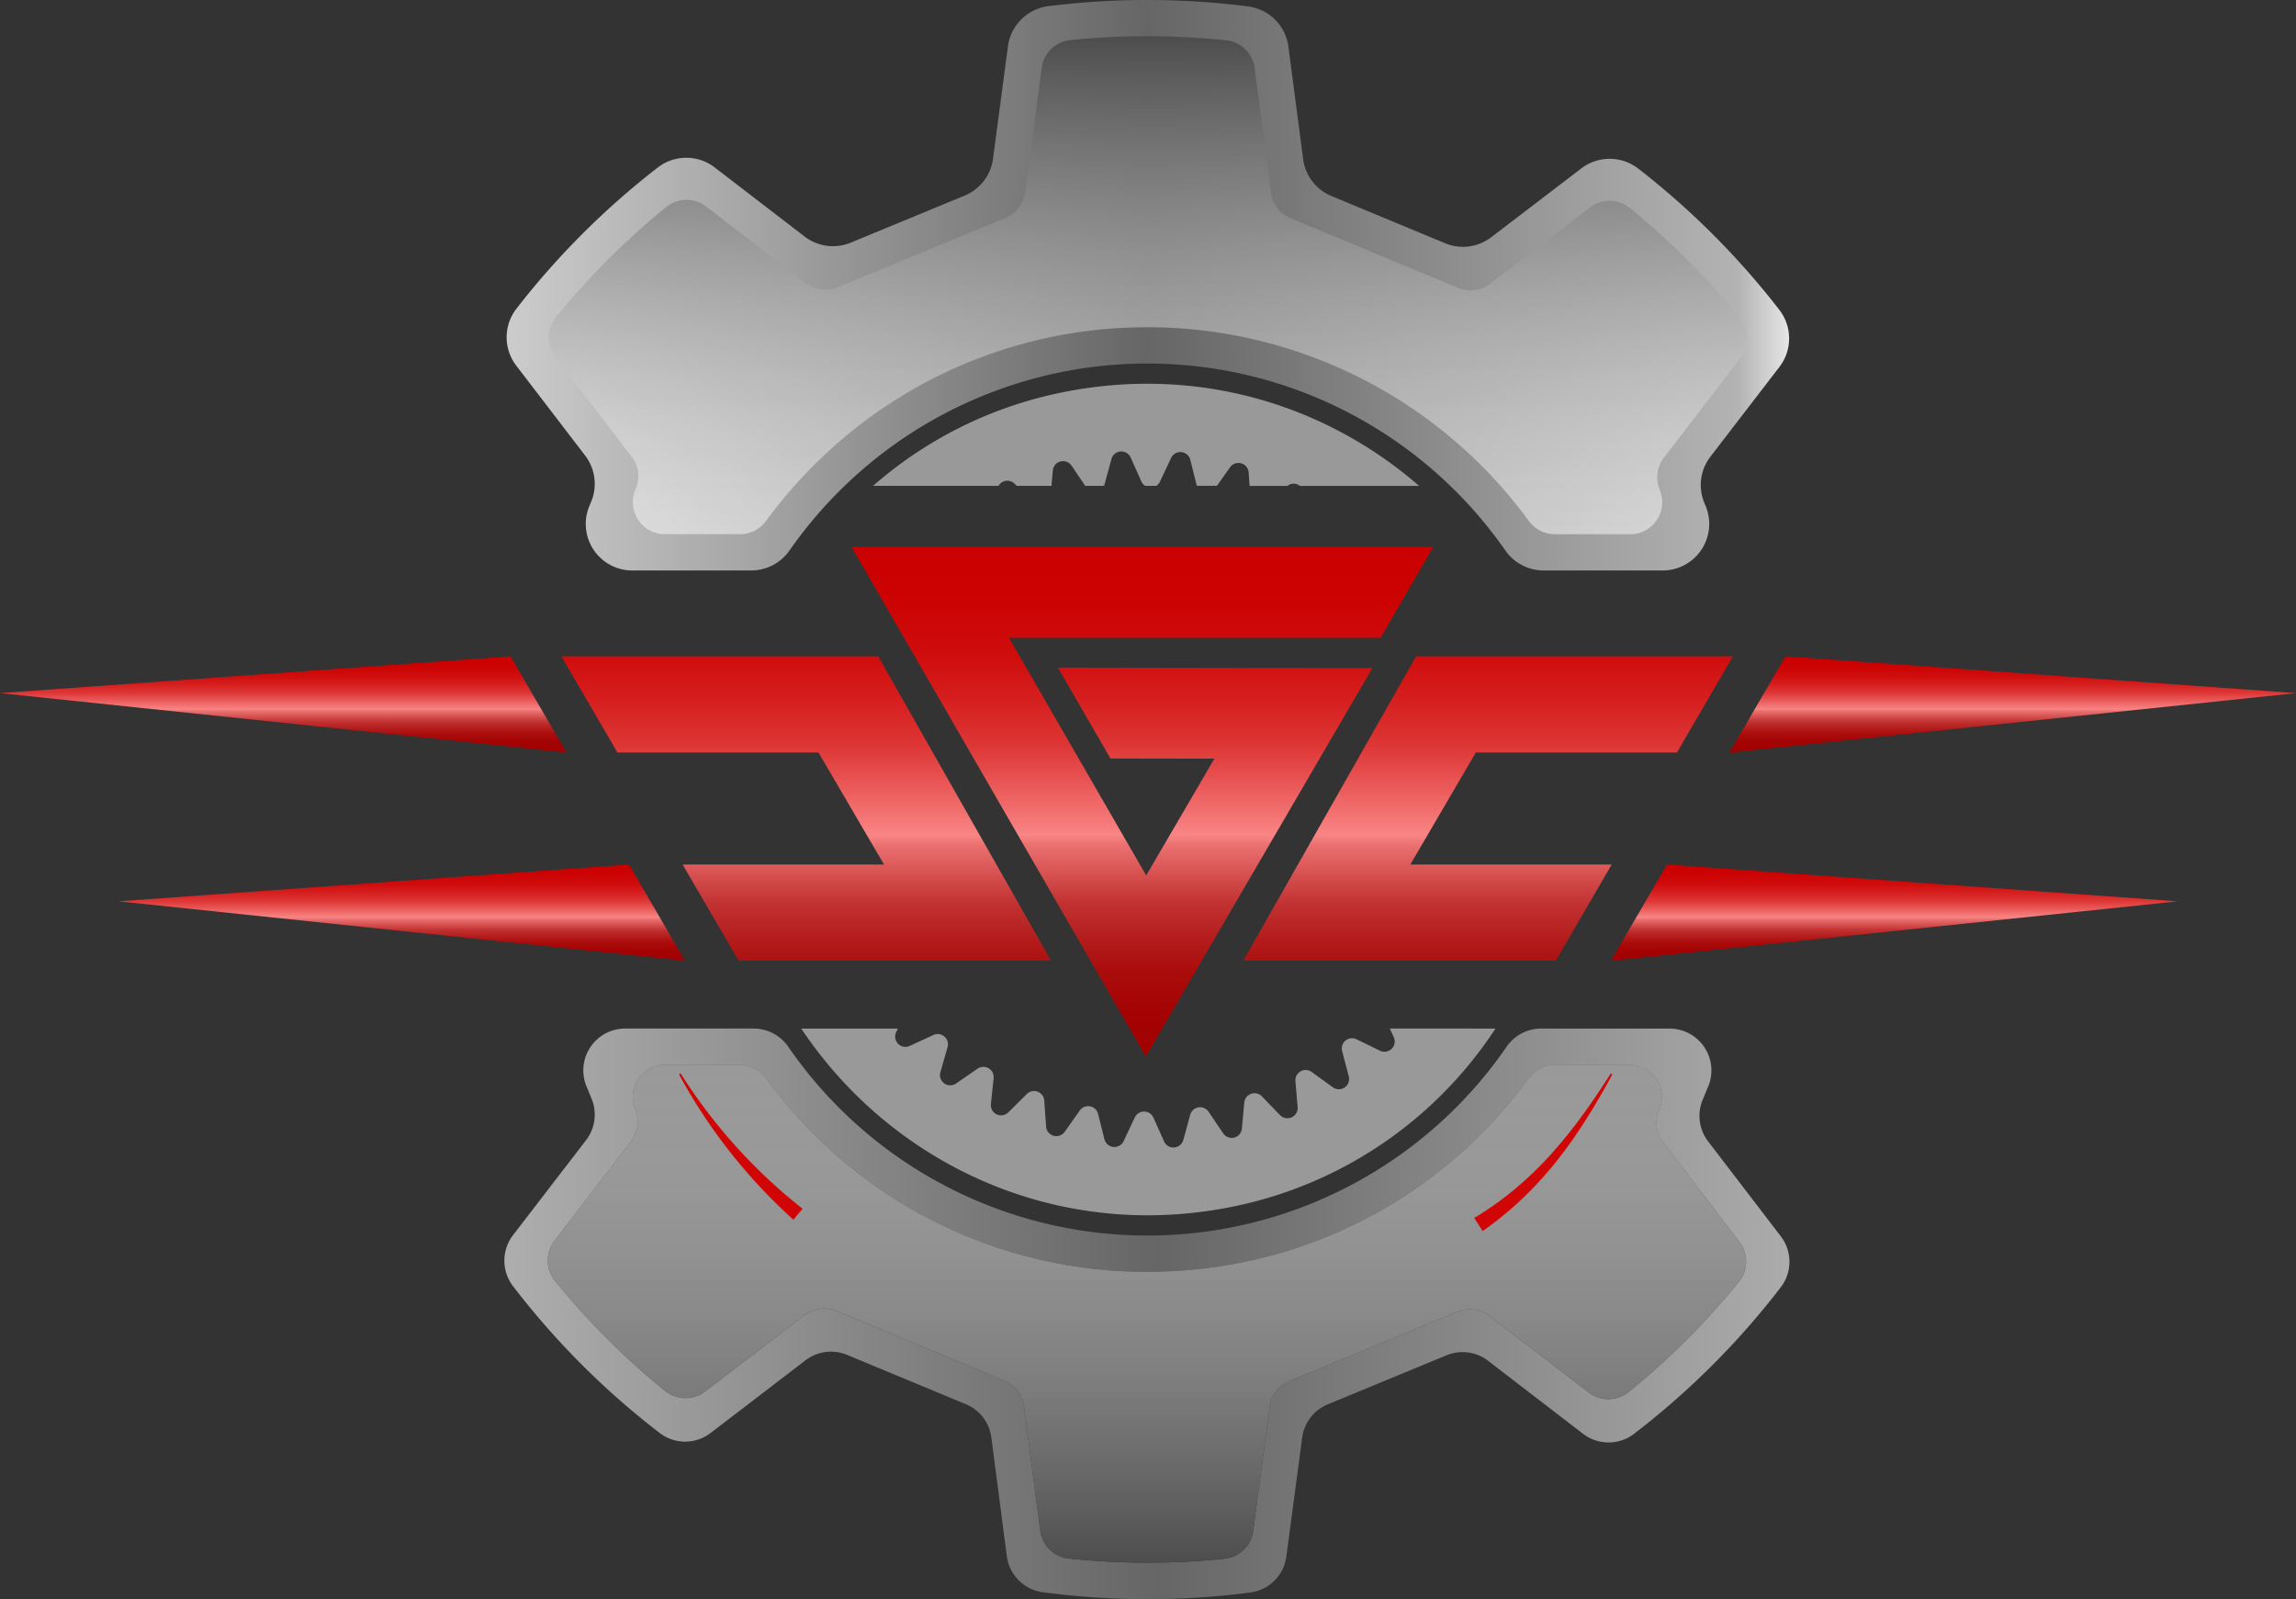
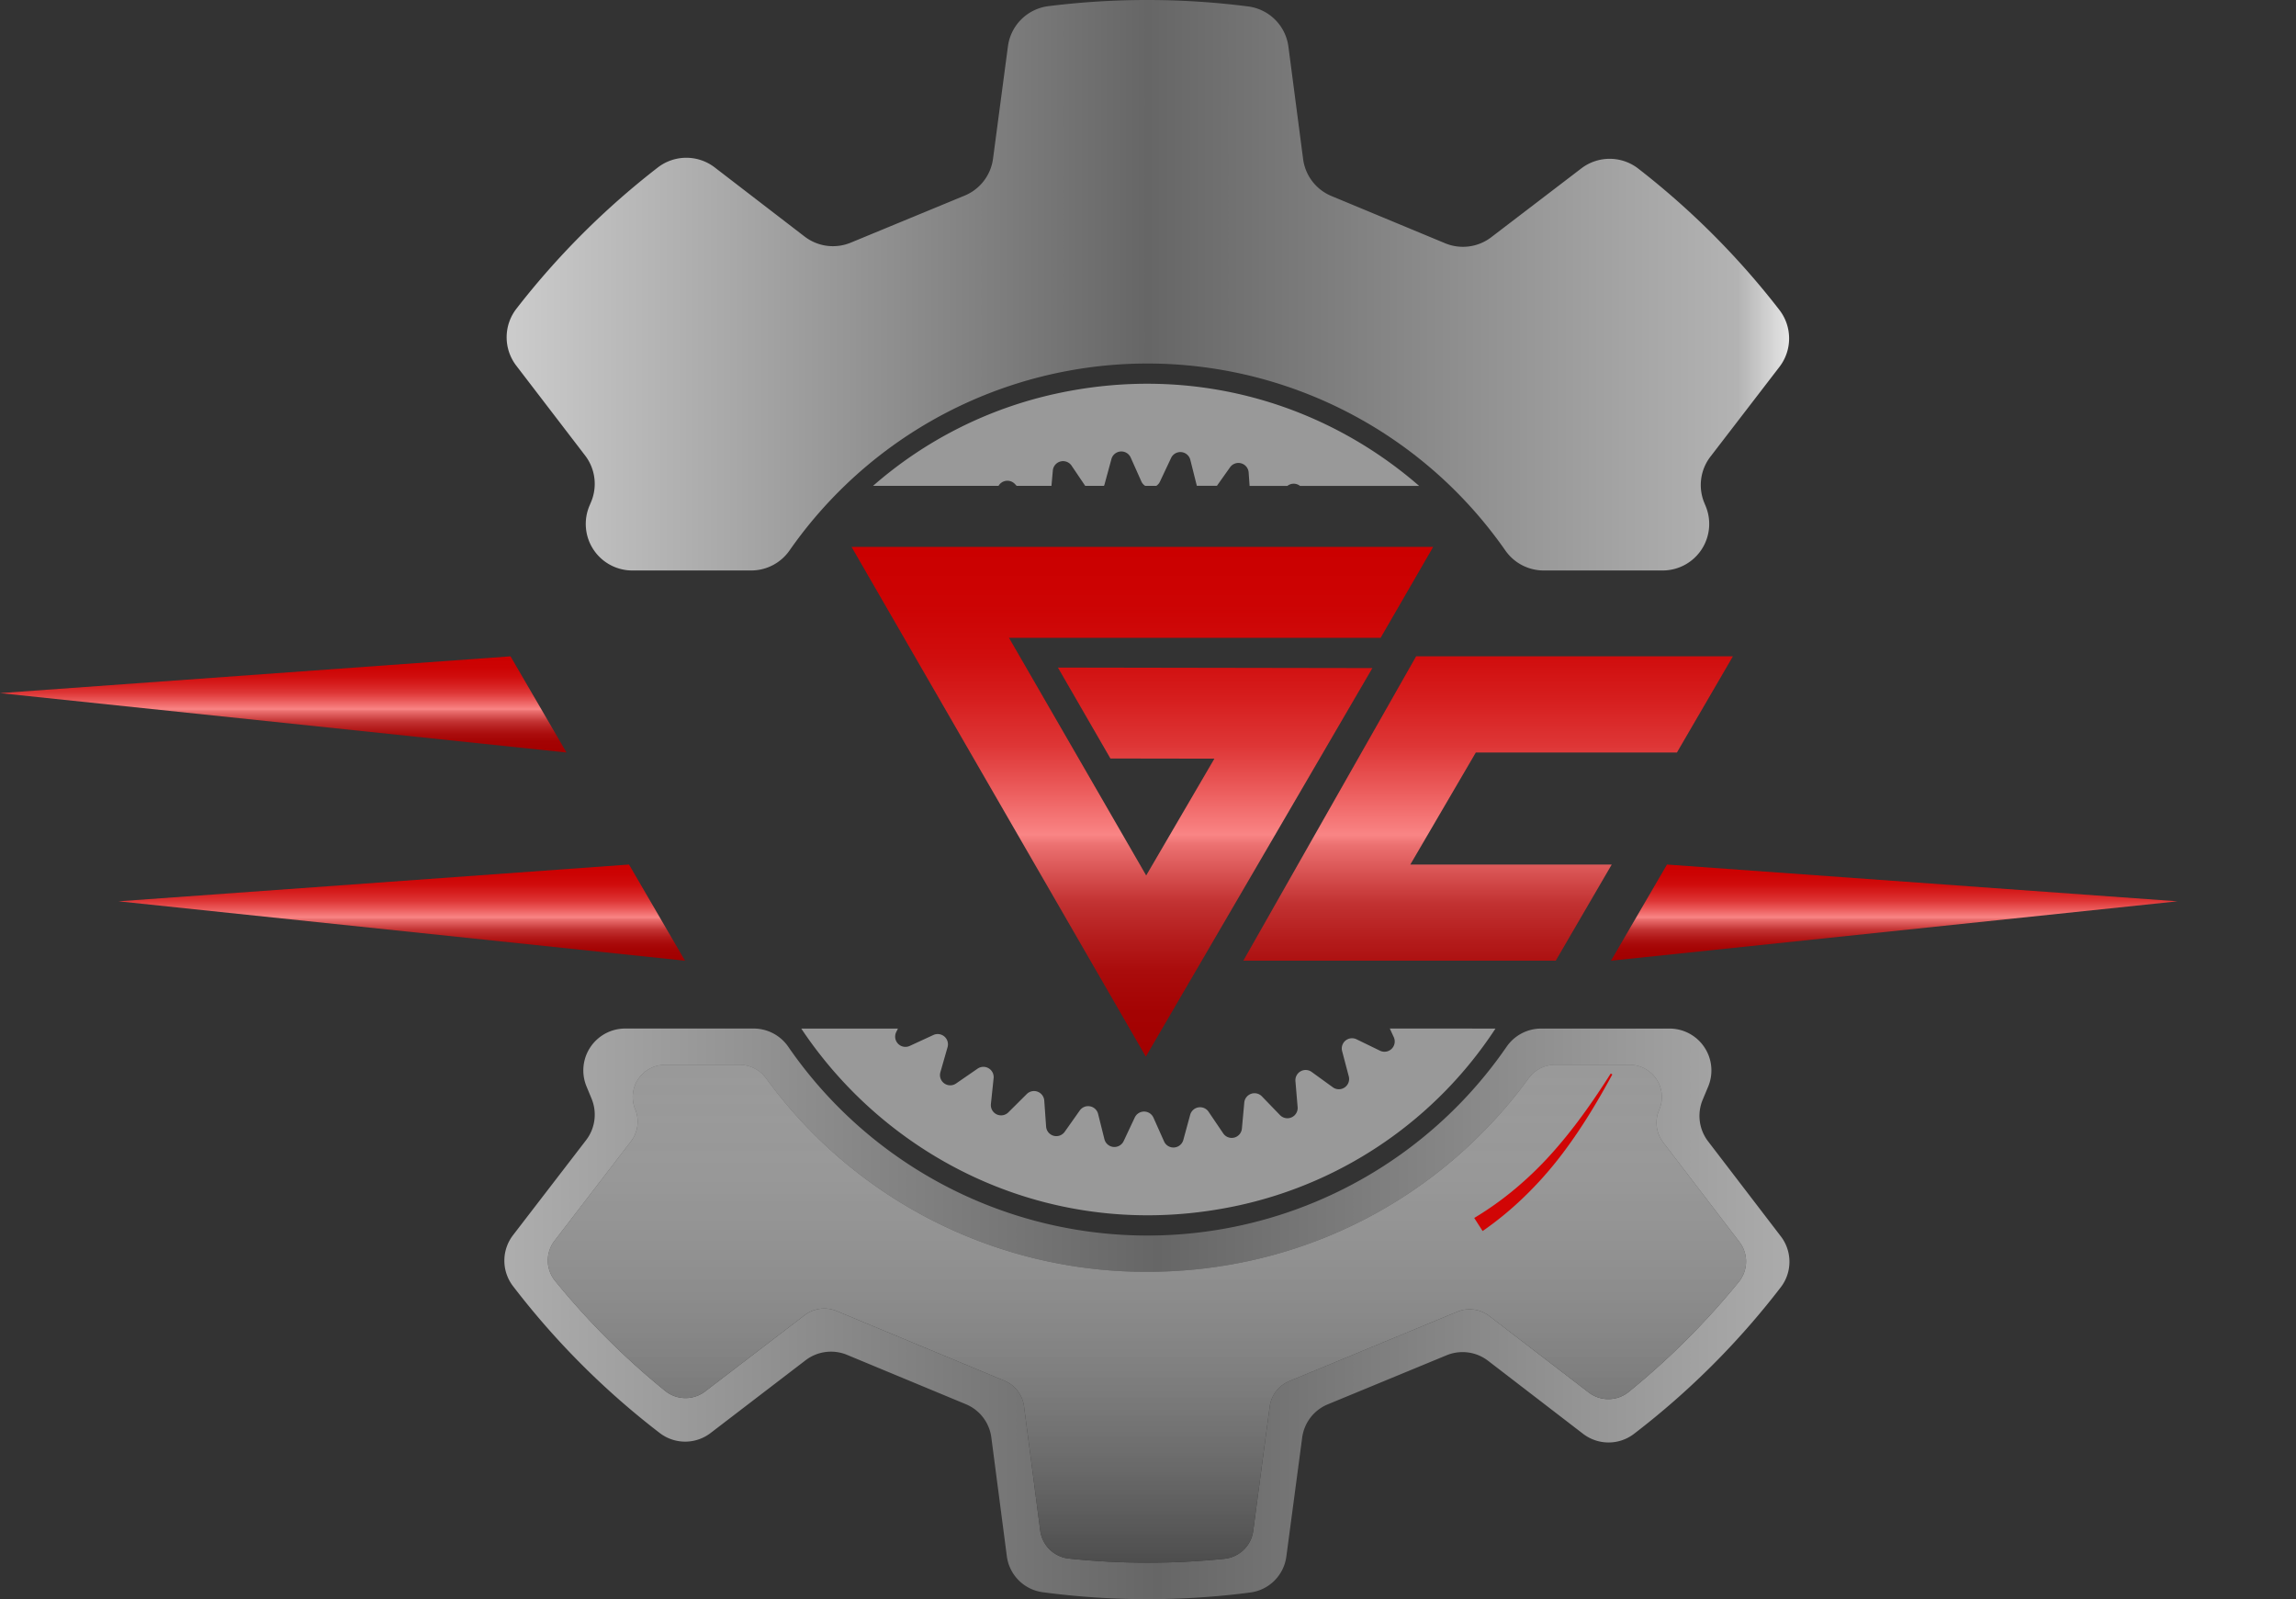
<svg xmlns="http://www.w3.org/2000/svg" xmlns:xlink="http://www.w3.org/1999/xlink" viewBox="0 0 1240.94 864.22">
  <rect x="0" y="0" width="1240.94" height="864.22" fill="#333333" stroke="none" />
  <defs>
    <style>.cls-1{fill:url(#linear-gradient);}.cls-2{fill:url(#linear-gradient-2);}.cls-3{fill:url(#linear-gradient-3);}.cls-4{fill:url(#linear-gradient-4);}.cls-5{fill:#999;}.cls-6{fill:url(#New_Gradient_Swatch_1);}.cls-7{fill:url(#New_Gradient_Swatch_1-2);}.cls-8{fill:url(#New_Gradient_Swatch_1-3);}.cls-9{fill:url(#New_Gradient_Swatch_1-4);}.cls-10{fill:url(#New_Gradient_Swatch_1-5);}.cls-11{fill:url(#New_Gradient_Swatch_1-6);}.cls-12{fill:url(#New_Gradient_Swatch_1-7);}.cls-13{fill:#d10505;}</style>
    <linearGradient id="linear-gradient" x1="246.45" y1="710.06" x2="1004.64" y2="710.06" gradientUnits="userSpaceOnUse">
      <stop offset="0" stop-color="#b3b3b3" />
      <stop offset="0.5" stop-color="#666" />
      <stop offset="1" stop-color="#b3b3b3" />
    </linearGradient>
    <linearGradient id="linear-gradient-2" x1="619.9" y1="575.5" x2="619.9" y2="844.61" gradientUnits="userSpaceOnUse">
      <stop offset="0" stop-color="#fff" stop-opacity="0.5" />
      <stop offset="1" stop-color="#4d4d4d" />
    </linearGradient>
    <linearGradient id="linear-gradient-3" x1="273.83" y1="154.16" x2="967" y2="154.16" gradientUnits="userSpaceOnUse">
      <stop offset="0" stop-color="#ccc" />
      <stop offset="0.5" stop-color="#666" />
      <stop offset="0.96" stop-color="#b3b3b3" />
      <stop offset="1" stop-color="#e6e6e6" />
    </linearGradient>
    <linearGradient id="linear-gradient-4" x1="620.42" y1="288.71" x2="620.42" y2="19.61" xlink:href="#linear-gradient-2" />
    <linearGradient id="New_Gradient_Swatch_1" x1="617.42" y1="295.57" x2="617.42" y2="578.48" gradientUnits="userSpaceOnUse">
      <stop offset="0" stop-color="#cb0000" />
      <stop offset="0.11" stop-color="#cc0303" />
      <stop offset="0.21" stop-color="#d00d0d" />
      <stop offset="0.29" stop-color="#d61e1e" />
      <stop offset="0.38" stop-color="#de3636" />
      <stop offset="0.45" stop-color="#e95555" />
      <stop offset="0.53" stop-color="#f67b7b" />
      <stop offset="0.55" stop-color="#f98585" />
      <stop offset="0.57" stop-color="#eb7070" />
      <stop offset="0.63" stop-color="#d54e4e" />
      <stop offset="0.68" stop-color="#c23232" />
      <stop offset="0.75" stop-color="#b41c1c" />
      <stop offset="0.81" stop-color="#aa0c0c" />
      <stop offset="0.89" stop-color="#a40303" />
      <stop offset="1" stop-color="#a20000" />
    </linearGradient>
    <linearGradient id="New_Gradient_Swatch_1-2" x1="435.75" y1="295.66" x2="435.75" y2="578.57" xlink:href="#New_Gradient_Swatch_1" />
    <linearGradient id="New_Gradient_Swatch_1-3" x1="804.29" y1="295.66" x2="804.29" y2="578.57" xlink:href="#New_Gradient_Swatch_1" />
    <linearGradient id="New_Gradient_Swatch_1-4" x1="1087.85" y1="354.72" x2="1087.85" y2="406.7" xlink:href="#New_Gradient_Swatch_1" />
    <linearGradient id="New_Gradient_Swatch_1-5" x1="1023.8" y1="467.24" x2="1023.8" y2="519.22" xlink:href="#New_Gradient_Swatch_1" />
    <linearGradient id="New_Gradient_Swatch_1-6" x1="4699.91" y1="354.72" x2="4699.91" y2="406.7" gradientTransform="matrix(-1, 0, 0, 1, 4853, 0)" xlink:href="#New_Gradient_Swatch_1" />
    <linearGradient id="New_Gradient_Swatch_1-7" x1="4635.86" y1="467.24" x2="4635.86" y2="519.22" gradientTransform="matrix(-1, 0, 0, 1, 4853, 0)" xlink:href="#New_Gradient_Swatch_1" />
  </defs>
  <g id="Слой_2" data-name="Слой 2">
    <g id="Layer_1" data-name="Layer 1">
      <path class="cls-1" d="M962.49,668.18l-39.3-51.33a22.65,22.65,0,0,1-2.94-22.45l3-7.18a22.64,22.64,0,0,0-20.91-31.32H832.94a22.71,22.71,0,0,0-18.69,9.87,235.68,235.68,0,0,1-388.18,0,22.74,22.74,0,0,0-18.7-9.89H338A22.64,22.64,0,0,0,317,587.18l2.74,6.62a22.63,22.63,0,0,1-3,22.44l-39.44,51.29a22.61,22.61,0,0,0-.09,27.49,428.51,428.51,0,0,0,79.38,79.47,22.58,22.58,0,0,0,27.46,0l51.33-39.31a22.62,22.62,0,0,1,22.45-2.93l64.21,26.67a22.62,22.62,0,0,1,13.76,18l8.37,64.1a22.59,22.59,0,0,0,19.35,19.5,429.15,429.15,0,0,0,112.32.15,22.6,22.6,0,0,0,19.41-19.47L703.8,777a22.63,22.63,0,0,1,13.8-18l64.26-26.54a22.65,22.65,0,0,1,22.44,3l51.29,39.43a22.61,22.61,0,0,0,27.49.09,428.81,428.81,0,0,0,79.47-79.38A22.58,22.58,0,0,0,962.49,668.18Zm-22.72,24.67a408.1,408.1,0,0,1-59.46,59.39,17.46,17.46,0,0,1-21.65.32l-53.77-41.34a17.41,17.41,0,0,0-17.26-2.29l-90.77,37.49a17.41,17.41,0,0,0-10.62,13.8l-8.91,67.23a17.45,17.45,0,0,1-15.56,15,408.83,408.83,0,0,1-84-.11,17.47,17.47,0,0,1-15.54-15.08l-8.77-67.22a17.43,17.43,0,0,0-10.59-13.83l-90.69-37.67a17.4,17.4,0,0,0-17.26,2.25l-53.84,41.23a17.47,17.47,0,0,1-21.64-.36A407,407,0,0,1,300,692.26a17.46,17.46,0,0,1-.32-21.65l41.36-53.78a17.42,17.42,0,0,0,2.28-17.27,17.37,17.37,0,0,1,16.1-24.06h40.47a17.56,17.56,0,0,1,14.15,7.27A254,254,0,0,0,617.53,687.35l2.66,0c82.39,0,158-38.75,206.06-104.6a17.53,17.53,0,0,1,14.15-7.27h40.38a17.41,17.41,0,0,1,16.08,24.09l-.21.53a17.4,17.4,0,0,0,2.25,17.26l41.23,53.84A17.46,17.46,0,0,1,939.77,692.85Z" />
      <path class="cls-2" d="M939.77,692.85a408.1,408.1,0,0,1-59.46,59.39,17.46,17.46,0,0,1-21.65.32l-53.77-41.34a17.41,17.41,0,0,0-17.26-2.29l-90.77,37.49a17.41,17.41,0,0,0-10.62,13.8l-8.91,67.23a17.45,17.45,0,0,1-15.56,15,408.83,408.83,0,0,1-84-.11,17.47,17.47,0,0,1-15.54-15.08l-8.77-67.22a17.43,17.43,0,0,0-10.59-13.83l-90.69-37.67a17.4,17.4,0,0,0-17.26,2.25l-53.84,41.23a17.47,17.47,0,0,1-21.64-.36A407,407,0,0,1,300,692.26a17.46,17.46,0,0,1-.32-21.65l41.36-53.78a17.42,17.42,0,0,0,2.28-17.27,17.37,17.37,0,0,1,16.1-24.06h40.47a17.56,17.56,0,0,1,14.15,7.27A254,254,0,0,0,617.53,687.35l2.66,0c82.39,0,158-38.75,206.06-104.6a17.53,17.53,0,0,1,14.15-7.27h40.38a17.41,17.41,0,0,1,16.08,24.09l-.21.53a17.4,17.4,0,0,0,2.25,17.26l41.23,53.84A17.46,17.46,0,0,1,939.77,692.85Z" />
      <path class="cls-3" d="M961.8,198.22l-37.36,48.6a25.16,25.16,0,0,0-3.3,24.93l.75,1.81a25.16,25.16,0,0,1-23.25,34.76H834.26a25.25,25.25,0,0,1-20.69-10.87q-3.08-4.41-6.35-8.66a235.64,235.64,0,0,0-350.71-26.21,237.09,237.09,0,0,0-26.62,30.49q-1.58,2.16-3.11,4.35a25.28,25.28,0,0,1-20.71,10.9H341.75a25.15,25.15,0,0,1-23.23-34.8l1-2.37a25.18,25.18,0,0,0-3.26-24.94L279,197.58a25.2,25.2,0,0,1,.16-30.79,428.84,428.84,0,0,1,76.28-76.2,25.21,25.21,0,0,1,30.83-.12l48.6,37.37a25.14,25.14,0,0,0,24.93,3.31l61.58-25.44a25.14,25.14,0,0,0,15.33-19.94L544.77,25A25.22,25.22,0,0,1,566.7,3.32a429.82,429.82,0,0,1,107.82.15,25.2,25.2,0,0,1,21.84,21.71l7.94,60.75a25.14,25.14,0,0,0,15.29,20l61.52,25.56A25.14,25.14,0,0,0,806,128.2L854.69,91a25.21,25.21,0,0,1,30.79.15,428.63,428.63,0,0,1,76.2,76.3A25.21,25.21,0,0,1,961.8,198.22Z" />
-       <path class="cls-4" d="M940.67,193.54l-41.43,53.9A17.3,17.3,0,0,0,897,264.59l.09.21a17.3,17.3,0,0,1-16,23.91H840.31a17.27,17.27,0,0,1-13.93-7.06q-1.8-2.44-3.63-4.83a255.2,255.2,0,0,0-200-99.95H620.1a253.88,253.88,0,0,0-177.21,71.61,257.22,257.22,0,0,0-28.82,33,.18.18,0,0,1-.05.07,17.39,17.39,0,0,1-14,7.15H359.37a17.31,17.31,0,0,1-16-23.94l.3-.74a17.26,17.26,0,0,0-2.24-17.15l-41.31-53.94a17.35,17.35,0,0,1,.36-21.5,408.82,408.82,0,0,1,59.58-59.52,17.37,17.37,0,0,1,21.52-.32L435.48,153a17.3,17.3,0,0,0,17.15,2.28l90.89-37.54a17.33,17.33,0,0,0,10.55-13.71L563,36.68a17.36,17.36,0,0,1,15.46-15,409.65,409.65,0,0,1,84.21.12,17.34,17.34,0,0,1,15.44,15l8.8,67.37a17.3,17.3,0,0,0,10.52,13.73l90.79,37.73a17.31,17.31,0,0,0,17.16-2.24l54-41.32a17.35,17.35,0,0,1,21.5.36A407.33,407.33,0,0,1,940.35,172,17.34,17.34,0,0,1,940.67,193.54Z" />
      <path class="cls-5" d="M570.62,212.79a221.84,221.84,0,0,0-98.75,49.79h67.81a5.56,5.56,0,0,1,8.8-1.06l1,1.06h18.81l.75-8.31a5.55,5.55,0,0,1,10.12-2.61l7.37,10.92h10.16a5.69,5.69,0,0,0,.31-.88l3.71-13.62a5.54,5.54,0,0,1,10.41-.79l5.75,12.87a5.47,5.47,0,0,0,2.08,2.42h6a5.44,5.44,0,0,0,2-2.33l6-12.74a5.54,5.54,0,0,1,10.39,1l3.43,13.68a2.54,2.54,0,0,0,.1.37h10.85l7.09-10a5.54,5.54,0,0,1,10.06,2.81l.51,7.23h20.43a5.52,5.52,0,0,1,6.81,0H767C716.14,218.39,645.46,196.46,570.62,212.79Z" />
      <path class="cls-5" d="M808.27,555.9a222.53,222.53,0,0,1-138.52,95.51c-97.48,21.28-187.91-22.33-236.68-95.51h52.25l-.95,1.92a5.55,5.55,0,0,0,7.31,7.46l12.8-5.91a5.55,5.55,0,0,1,7.66,6.56l-3.88,13.56a5.54,5.54,0,0,0,8.49,6.08l11.6-8a5.55,5.55,0,0,1,8.68,5.12l-1.47,14a5.54,5.54,0,0,0,9.41,4.51l10-9.94a5.55,5.55,0,0,1,9.43,3.56l1,14.06a5.54,5.54,0,0,0,10.05,2.81l8.14-11.52a5.55,5.55,0,0,1,9.91,1.85l3.42,13.69a5.55,5.55,0,0,0,10.4,1l4.23-9,1.78-3.78a5.55,5.55,0,0,1,10.08.1l2.51,5.62,3.24,7.25a5.54,5.54,0,0,0,10.4-.8l3.71-13.6a5.54,5.54,0,0,1,9.94-1.64l7.91,11.68a5.53,5.53,0,0,0,10.1-2.6l1.29-14.06a5.55,5.55,0,0,1,9.51-3.35l9.8,10.14a5.55,5.55,0,0,0,9.52-4.32l-1.18-14a5.54,5.54,0,0,1,8.78-5l11.43,8.28a5.54,5.54,0,0,0,8.61-5.91l-3.59-13.63a5.54,5.54,0,0,1,7.79-6.4l12.68,6.17a5.54,5.54,0,0,0,7.45-7.31l-2.16-4.69Z" />
      <polygon class="cls-6" points="571.78 360.79 600.16 409.93 656.35 410.02 619.49 473.16 559.75 369.67 545.33 344.7 746.2 344.7 774.6 295.57 460.24 295.57 619.29 571.07 741.74 361.07 571.78 360.79" />
-       <polygon class="cls-7" points="303.44 354.72 333.7 406.7 442.39 406.7 477.79 467.25 368.94 467.25 399.2 519.22 568.06 519.22 474.66 354.72 303.44 354.72" />
      <polygon class="cls-8" points="906.34 406.7 936.6 354.72 765.38 354.72 671.98 519.22 840.84 519.22 871.1 467.25 762.25 467.25 797.65 406.7 906.34 406.7" />
-       <polygon class="cls-9" points="934.76 406.7 965.02 354.72 1240.94 374.6 934.76 406.7" />
      <polygon class="cls-10" points="870.71 519.22 900.97 467.25 1176.89 487.12 870.71 519.22" />
      <polygon class="cls-11" points="306.18 406.7 275.92 354.72 0 374.6 306.18 406.7" />
      <polygon class="cls-12" points="370.23 519.22 339.97 467.25 64.05 487.12 370.23 519.22" />
-       <path class="cls-13" d="M428.81,659.19A294.86,294.86,0,0,1,367,580.65l.86-.51a290.32,290.32,0,0,0,65.94,73.15Z" />
      <path class="cls-13" d="M796.79,658.26a173.76,173.76,0,0,0,21.87-15.55A191.14,191.14,0,0,0,838.11,624c12.15-13.42,22.68-28.39,32.46-43.82l.86.51c-8.73,16.08-18.26,31.84-29.72,46.36A199.71,199.71,0,0,1,823,647.61a181,181,0,0,1-21.67,17.72Z" />
    </g>
  </g>
</svg>